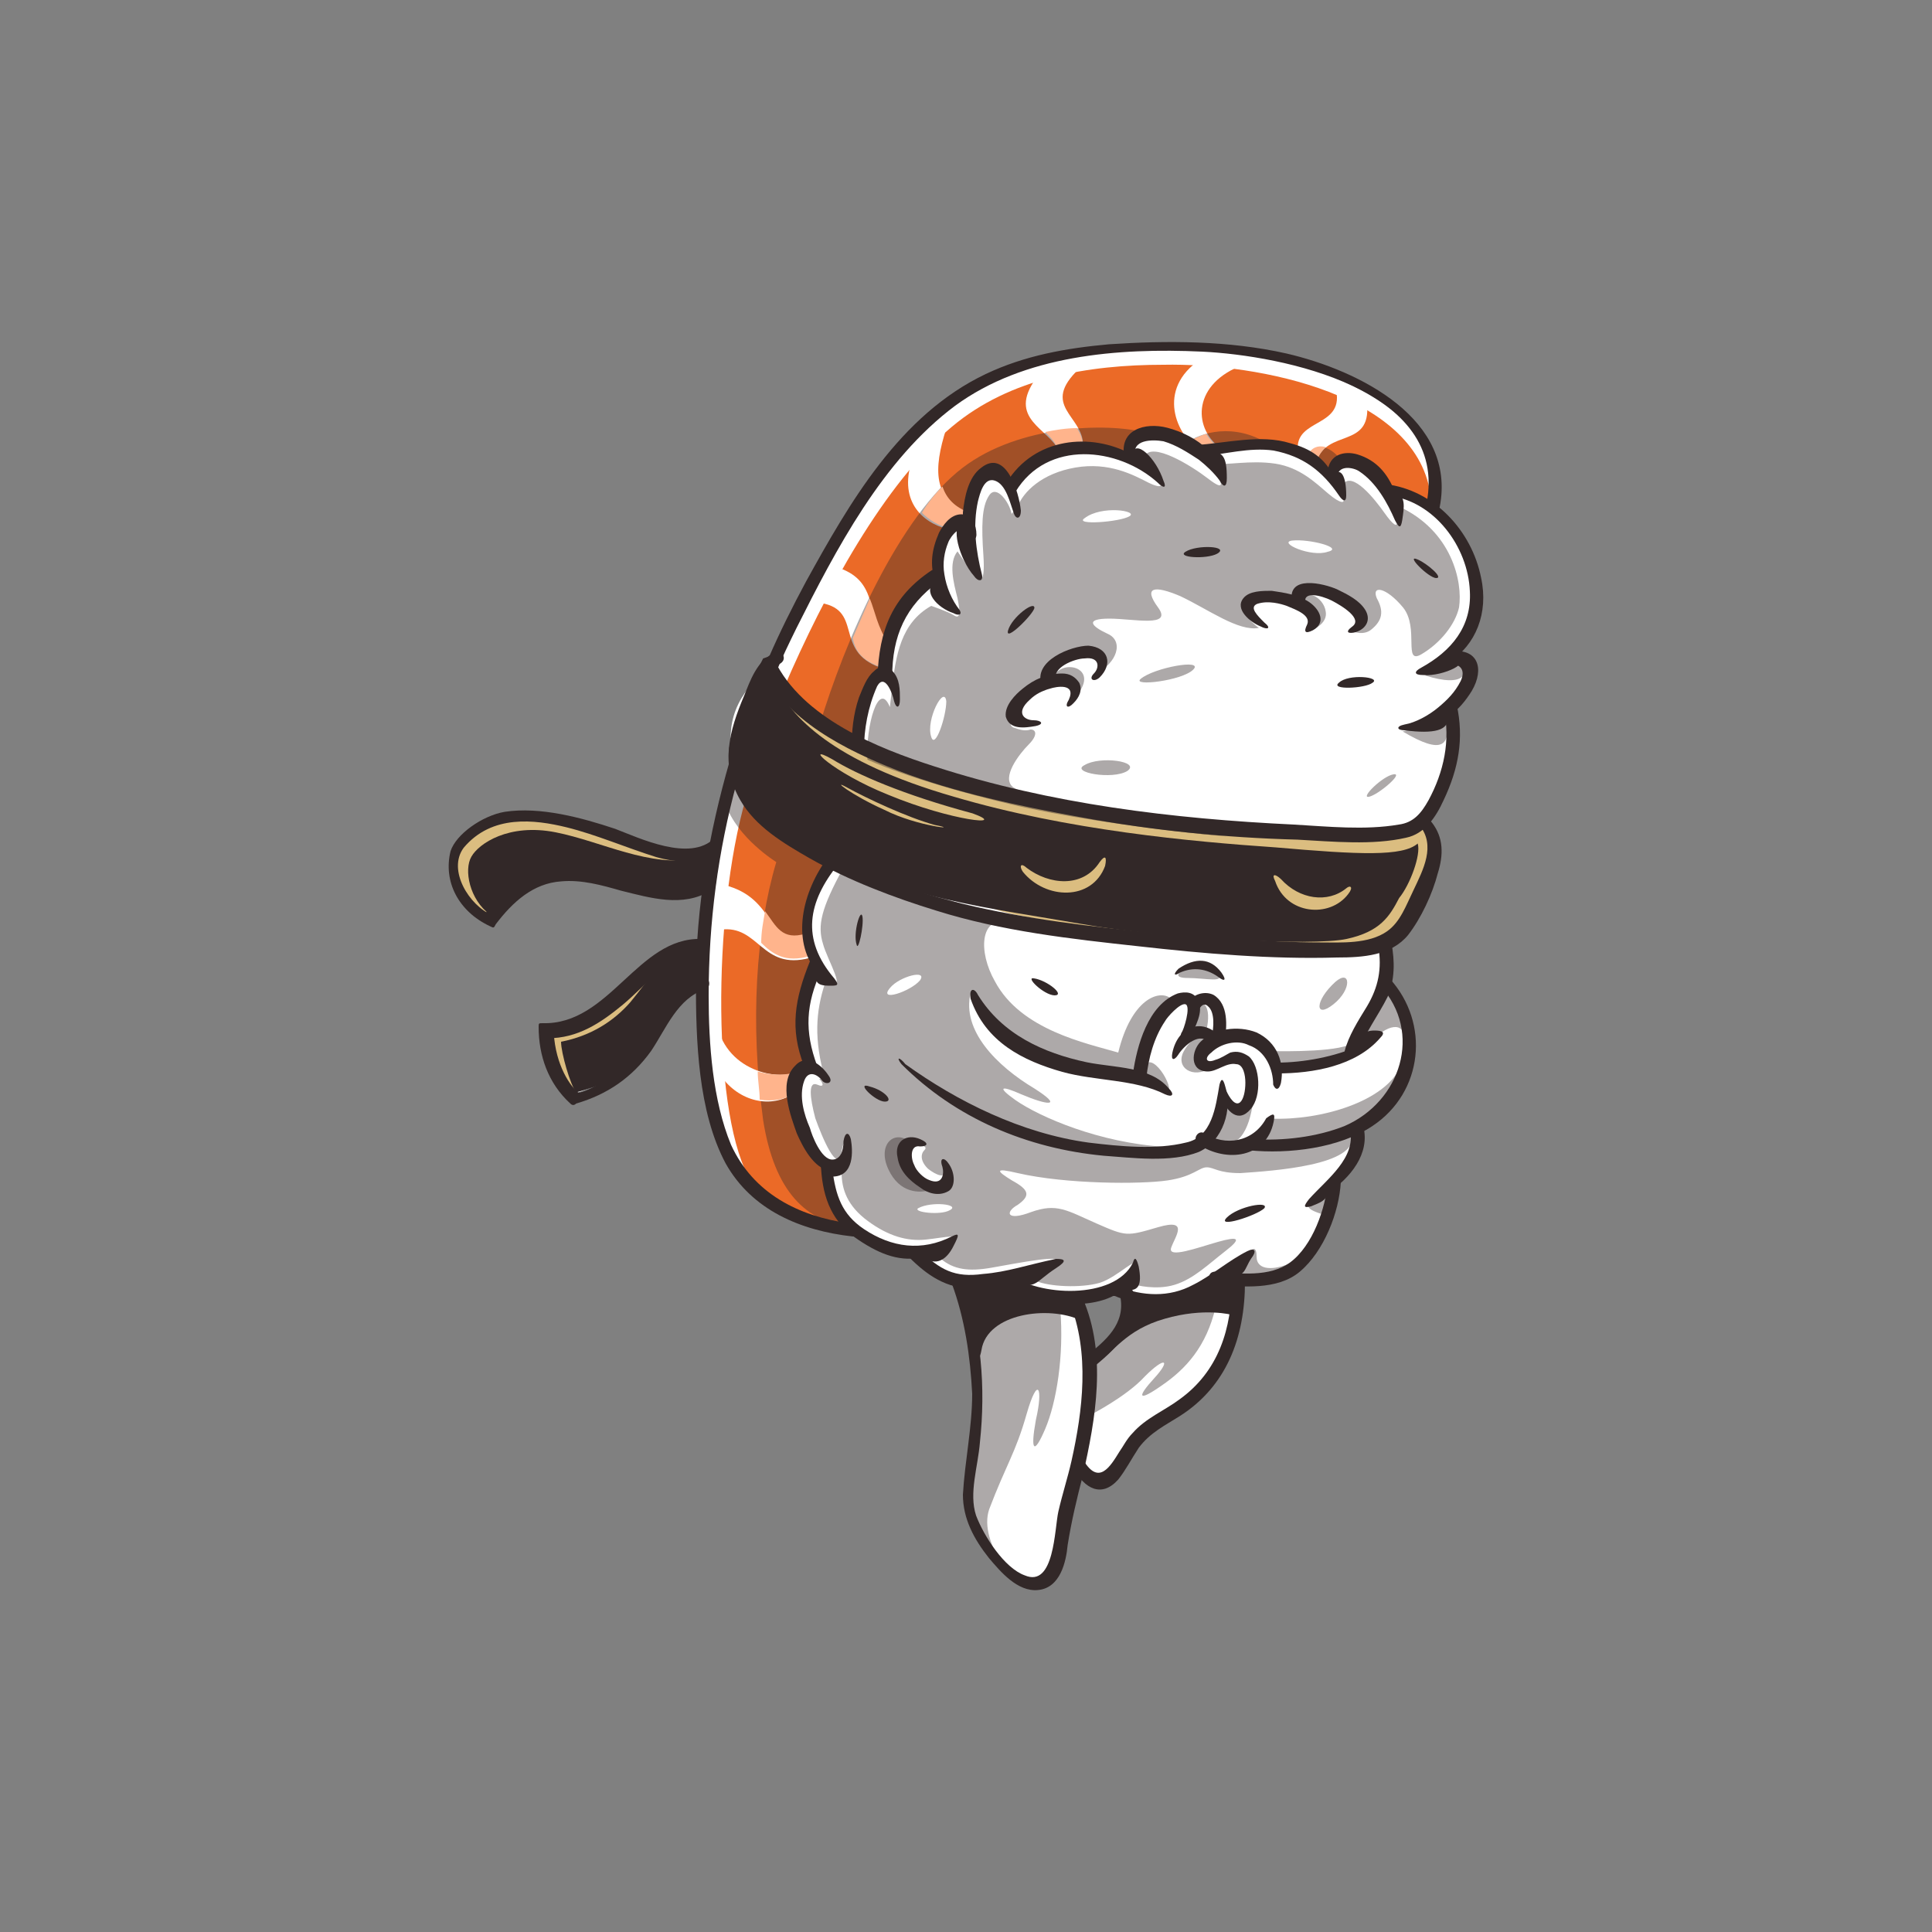
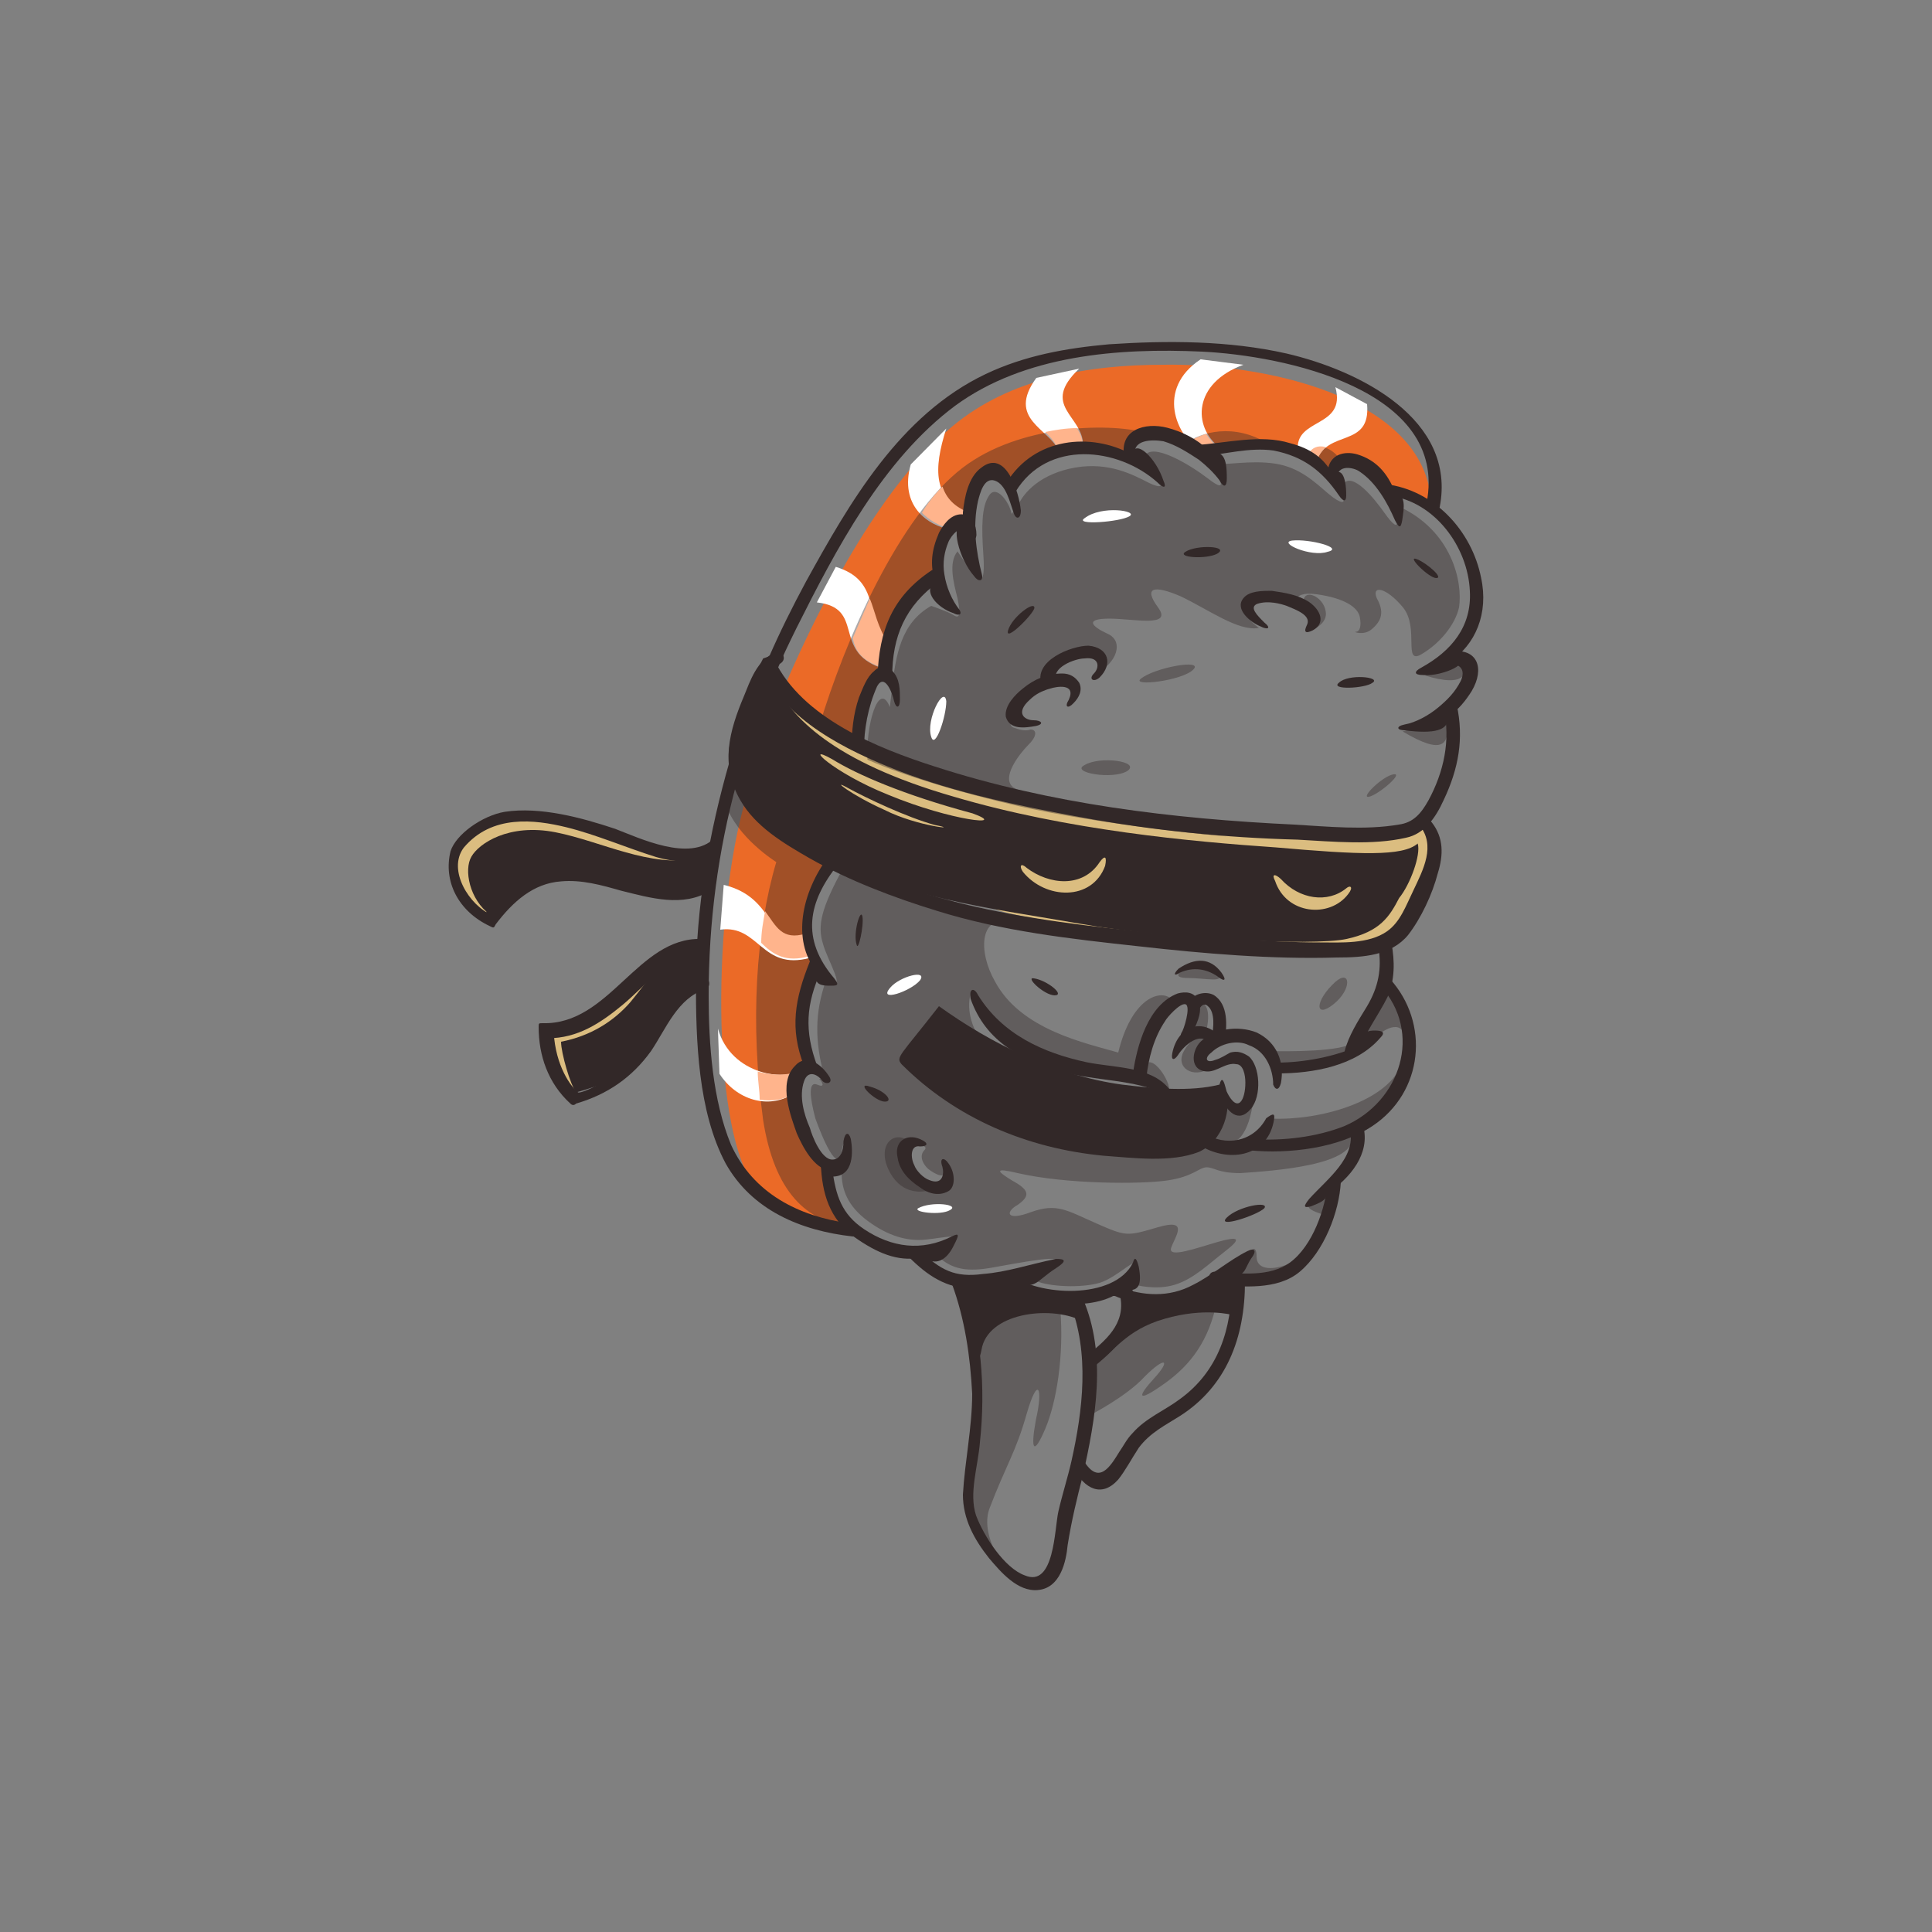
<svg xmlns="http://www.w3.org/2000/svg" version="1.1" id="Layer_1" x="0px" y="0px" viewBox="0 0 500 500" style="enable-background:new 0 0 500 500;" xml:space="preserve">
  <rect x="0" y="0" width="500" height="500" fill="#808080" stroke="none" />
  <style type="text/css">
	.st0{fill:#FFFFFF;}
	.st1{fill:#EB6A27;}
	.st2{fill:#DBBD80;}
	.st3{opacity:0.4;fill:#322828;enable-background:new    ;}
	.st4{fill:#322828;}
	.st5{fill:#FFB48C;}
</style>
  <g id="Nigiri">
-     <path class="st0" d="M140.8,266.2c0,0,2.9,14,7.7,16.9c0,0,14.5-4.4,18.4-13.6s8.7-14.5,14.5-15c0,0,0,15.5,2.4,24.7   s3.4,19.8,12.6,28.6c9.2,8.7,23.7,10.2,23.7,10.2s9.2,7.3,16.9,6.8c0,0,5.3,6.8,11.6,7.7c0,0,4.8,16,4.4,29   c-0.5,13.1-3.9,21.3-2.4,30.5s12.1,18.4,15.5,18.9c3.4,0,7.3-1,8.2-11.1c1-10.6,7.3-25.7,7.3-37.3c0-12.1-3.9-26.1-3.9-26.1   L288,334l3.4,1.5l-2.4,11.1l-7.3,5.3c0,0-0.5,20.8-2.4,28.6c0,0,2.4,4.8,6.3,2.4c3.9-2.9,4.4-9.2,9.2-12.6   c4.8-3.4,15.5-7.3,20.3-17.4c4.8-10.2,5.3-22.3,5.3-22.3s10.6,0.5,15.5-4.4c4.8-4.8,8.7-20.8,8.7-20.8s7.3-5.8,5.8-13.1   c0,0,9.2-4.4,12.6-13.6s1-19.4-5.3-23.7c0,0,1.5-7.3-0.5-10.6c0,0,4.8-2.4,8.2-8.7c3.9-6.3,7.3-17.4,2.9-22.3c0,0,3.9-5.8,6.8-14   s0-16,0-16s10.2-12.1,1-14c0,0,8.2-9.2,6.3-17.4c-1.9-8.2-6.3-14.5-11.6-20.3c0,0,2.4-9.7-3.9-18.9s-27.1-21.3-56.6-22.7   S258,93,239.6,109.4c-17.9,16.5-35.8,52.3-40.7,63.9c0,0-8.7,5.3-9.7,15.5s1,10.6-1,16.9c-1.9,5.8-3.4,13.1-3.4,13.1   s-2.4,3.4-11.1,2.4s-23.7-9.2-36.3-9.7s-19.8,5.3-20.8,11.6s3.9,12.1,8.7,14.5c0,0,6.8-12.1,19.8-11.1c13.1,1,29.5,8.2,37.7,3.9   l-1.5,15c0,0-6.8-0.5-14.5,6.3C159.2,257.5,155.8,264.8,140.8,266.2z" />
    <path class="st1" d="M219.2,317.5c-10.6,0.5-19.8-3.9-24.7-11.6c-10.2-16-10.2-69.2-1.5-99.2l21.8,14.5c0,0-5.3,7.7-6.3,13.1   s1.9,15,1.9,15s-3.4,6.8-3.9,13.6s1.9,12.6,1.9,12.6s-4.8,1.9-3.9,7.3c0.5,5.3,3.4,13.6,8.2,17.9l2.4,9.7L219.2,317.5z" />
    <path class="st1" d="M202.8,178.2c10.6-24.7,26.1-53.2,43.6-67.8c15-12.6,35.3-16,54.7-16c24.7-0.5,66.3,7.7,69.2,34.4l0.5,2.4   l-11.6-3.9c0,0-10.6-14.5-15-4.8c0,0-9.7-8.7-19.8-7.3c-9.7,1.5-16.5,1.5-16.5,1.5s-5.8-4.8-9.7-4.8s-6.3,6.3-6.3,6.3l-10.2-1   c0,0-3.9-2.4-9.2,1c-5.3,3.4-11.1,8.2-11.1,8.2s-2.9-5.3-5.8-3.4c-3.4,2.4-4.8,12.6-4.8,12.6s-4.4-3.9-5.8,1.9   c-1.5,5.8-2.4,11.6-2.4,11.6s-4.8,3.4-8.2,8.7c-3.9,5.3-4.4,17.4-4.4,17.4s-4.8-0.5-6.3,9.2c-1.9,9.7-1,9.7-1,9.7   s-9.7-5.8-11.6-6.8C209.1,185.4,202.8,178.2,202.8,178.2z" />
    <path class="st2" d="M147.6,282.7c0,0-6.8-8.7-6.8-10.6s0-5.8,0-5.8s6.8,0,12.6-3.9s9.2-8.7,14.5-13.1s9.7-3.9,9.7-3.9l-9.2,17.4   L147.6,282.7z" />
    <path class="st2" d="M125.8,237.2c0,0-6.8-4.8-7.3-9.7s-1-8.7,4.8-13.1c5.8-4.4,14-3.9,21.8-2.9c7.7,1,15,5.3,19.4,6.8   s18.9,3.4,13.1,6.8c-5.8,3.4-26.1,0-26.1,0l-19.4,1.9L125.8,237.2z" />
    <path class="st2" d="M201.3,177.7c0,0,8.7,10.2,25.7,17.9c16.9,7.7,42.1,13.6,63.4,16.5c21.8,2.9,58.6,5.3,66.3,4.8   s12.1-3.4,12.1-3.4s2.9,1.9,1.5,8.7c-1.5,6.8-4.4,15-5.8,16.9c-1.9,1.9-5.8,6.3-17.4,5.8c-11.1,0-67.3-3.9-86.6-8.7   C241.1,231.4,201,197,201,197l-1.9-9.7L201.3,177.7z" />
    <path class="st3" d="M263.3,131.2c1.5-3.9,6.3-8.7,15-10.2s15,1.9,18.9,3.9c3.9,1.9,3.9,0.5,1.9-1s-4.8-1.9-2.9-5.8   s12.1,2.4,16.5,5.8s3.4,1,2.4-1c-1-1.9-6.3-3.9-1.9-2.9c4.4,0.5,10.2-1,16.9,0c6.3,1,10.2,4.8,13.6,7.7s4.4,2.4,3.9,1.5   c-0.5-1,0-3.9,0-3.9c2.4-3.4,8.2,3.9,10.6,7.3s3.4,3.9,3.4,2.4c0-1,0.5-3.9,0.5-3.9c13.6,6.3,16.5,19.4,15.5,26.1   c-1,4.4-4.8,9.2-9.7,12.1s-0.5-6.8-4.8-12.1c-4.4-5.3-8.2-5.8-6.8-2.4c1.9,3.4,1.5,5.8-1.5,8.2c-1.9,1.5-4.8,0.5-3.9,0.5   c1,0,1.5-1.5,1-3.9s-3.9-4.8-11.1-5.8c-7.3-1-5.3,3.4-5.3,3.4s-8.7-4.4-12.1-1.5s2.4,6.8,2.4,6.8c-5.3,1-13.1-4.8-20.3-8.2   c-6.8-2.9-9.7-2.4-5.8,2.9c3.9,5.3-6.3,2.9-12.6,2.9c-6.3,0-4.8,1.9-0.5,3.9c4.4,1.9,2.4,7.7-2.9,10.2c0,0,2.4-5.8-2.9-4.8   c-4.8,0.5-7.3,1.9-9.2,3.9c-1.9,1.9-1,5.3-1,5.3s-5.3,1.5-7.3,3.9c-1.9,2.9-2.4,5.3-1,5.8c1.5,0.5,2.9,1,4.4,0.5   c1.5,0,1.9,1.5-0.5,3.9s-7.3,8.7-3.9,11.1s31.5,10.2,50.3,12.1c18.9,1.9-24.7-1.5-50.8-7.7s-37.3-11.6-37.3-11.6   c-0.5-8.7,2.9-20.8,5.8-13.6l0.5-4.4c1-9.2,2.4-17.4,10.2-21.8c0,0,4.4,1.5,5.8,2.4c1.5,1,1.9,0,1-4.4c-1-3.9-2.4-9.2,0-12.1   c0,0,3.9,5.8,4.8,6.8c1,1,2.4,1.5,1.9-5.8s-0.5-12.6,1.5-15.5c1.9-2.9,5.3,1.9,5.8,4.8L263.3,131.2z" />
    <path class="st0" d="M241,190.7c-1.5-4.4,3.4-13.6,3.9-9.2C244.9,185.4,242,194.1,241,190.7z" />
    <path class="st0" d="M280.7,134.1c4.4-3.4,14-1.9,11.6-0.5C289.9,135.1,277.8,136,280.7,134.1z" />
    <path class="st0" d="M334.4,139.9c4.4-0.5,13.6,1.9,9.2,2.9C339.3,144.3,330.6,140.4,334.4,139.9z" />
    <path class="st4" d="M306.8,142.8c2.9-1.9,11.6-1.5,8.2,0.5C312.2,144.8,304.4,144.3,306.8,142.8z" />
    <path class="st4" d="M260.9,163.1c1-3.4,6.8-7.7,6.8-5.8C267.6,158.8,259.9,166.5,260.9,163.1z" />
    <path class="st4" d="M366.9,144.8c2.4,1,6.8,4.8,4.8,4.8S363.5,143.3,366.9,144.8z" />
-     <path class="st3" d="M272.5,175.7c1.5-5.3,11.6-3.4,6.8,3.4c0,0-2.9-2.9-5.8-2.4C270.5,176.7,272.5,175.7,272.5,175.7z" />
    <path class="st3" d="M337.3,155.9c0-3.9,5.3-1.5,5.8,2.4c0.5,2.9-2.9,4.4-2.9,4.4l-1-4.4L337.3,155.9z" />
    <path class="st3" d="M295.2,175.7c3.4-2.9,16.5-5.3,13.6-2.4C305.9,176.2,292.8,177.7,295.2,175.7z" />
    <path class="st3" d="M280.7,198c3.9-2.4,14.5-1,11.1,1.5C288,201.9,276.8,199.9,280.7,198z" />
    <path class="st3" d="M354.3,206.2c2.4-0.5,9.2-6.3,6.3-5.8C357.7,200.9,351.9,206.7,354.3,206.2z" />
    <path class="st4" d="M346.5,176.7c2.4-2.4,11.1-1.5,8.7,0C353.3,178.2,344.1,178.6,346.5,176.7z" />
    <path class="st3" d="M309.3,260.9c1.9-2.9,4.4-0.5,2.9,5.8l-3.9,0.5L309.3,260.9z" />
    <path class="st3" d="M314.1,269.6c-2.4-1.9-5.3-1.9-7.7,2.4s2.4,7.3,6.8,4.4s-1.5,0-1.9-1.5c-0.5-1.5,1.5-4.8,1.5-4.8L314.1,269.6z   " />
    <path class="st3" d="M324.3,285.1c-1,7.3-3.9,13.6-10.6,9.7l3.4-10.2l3.4,2.4L324.3,285.1z" />
    <path class="st3" d="M354.3,270.1c4.8-5.3,9.2-5.8,9.2-1c0,7.3,2.9,0,1.5-4.8s-6.3-10.2-6.3-10.2l-8.2,16L354.3,270.1L354.3,270.1z   " />
    <path class="st3" d="M329.1,289.5c12.6,0.5,29.5-4.4,33.4-13.6c3.4-9.2,3.4,3.4-3.9,10.6s-17.4,9.7-21.8,9.7s-11.6,0-11.6,0   L329.1,289.5z" />
    <path class="st3" d="M349.9,293.8v-1l-10.2,2.4l-15,1l-7.7,1.5l-6.3-2.4c0,0-1.9,1.5-9.2,1.5c-16.9-1-32.4-7.7-38.7-12.1   c-4.8-3.4-3.9-3.9,1.5-1.5c6.8,2.9,11.1,3.4,3.4-1.5c-9.7-5.8-18.9-15-16.5-24.7c0,0,6.3,11.6,17.4,16s15.5,3.9,21.3,4.8   c5.8,1,11.6,3.4,12.6,4.8c1-2.4-5.8-12.6-6.8-4.8l-0.5-1c0,0-1-3.4,1.5-8.7s6.3-9.7,6.3-9.7c-2.9-2.4-10.2,0-13.6,14   c-8.2-2.4-25.2-5.8-31.9-18.4c-4.4-7.7-3.9-16.9,3.4-15.5c7.3,1-42.6-14-42.6-14c-5.8,10.6-6.8,15-5.3,19.8c1,3.9,6.8,13.6,1,8.7   l-0.5,1.5c-2.4,7.3-2.9,14.5,0,24.7H212c1,1,1.5,2.4-0.5,1.5c-2.4-1-1.9,3.4-0.5,8.7c1.9,5.3,5.8,14.5,6.8,8.7s1.5,1,1,2.9l-1,2.4   c0,4.4,1.5,8.7,6.8,12.6s10.2,5.3,15,4.8s10.6-1.9,4.8,1s-1,3.9-1,3.9c3.4,2.9,7.3,3.4,13.1,2.4s22.7-4.4,14.5-0.5   c-8.2,4.4-2.9,3.9-2.9,3.9c3.4,1.5,11.6,1.9,16.5,0.5c4.8-1.5,11.1-8.2,8.2-3.4c-2.4,4.8,1,3.9,1,3.9s5.3,1.5,10.2,0   s8.7-5.3,13.1-8.7c4.4-3.4,3.4-3.9-1.9-2.4s-13.1,4.4-12.1,1.5s4.8-7.7-3.4-5.3s-8.2,2.4-16-1c-7.7-3.4-10.2-5.3-16.9-2.9   c-6.3,2.4-6.8,0-3.4-1.9c3.4-2.4,2.9-3.9-1.5-6.3c-3.9-2.4-4.8-3.4,1.5-1.9c12.6,2.9,31.9,2.9,38.7,1.9c6.8-1,8.2-3.4,10.2-3.4   c1.9,0,2.9,1.5,8.7,1.5C329.6,303,351.4,301.6,349.9,293.8z M244.9,305.9c-1,1.5-2.9,2.4-5.3,1c-2.4-1.9-5.3-5.3-5.3-5.3v-2.4   l1-1.5l1.5-1c1.9-0.5,3.4,0,2.4,1s-1,2.9,1,4.8c1.9,1.5,4.8,2.9,4.4,0C243.9,299.1,245.9,304.5,244.9,305.9z" />
    <path class="st3" d="M319.4,329.1c3.9-5.8,5.8-7.7,5.8-3.9s4.8,3.4,8.2,1.9c3.4-1.5-1.5,4.4-8.2,4.4c-6.8,0-8.7,0-8.7,0   L319.4,329.1z" />
    <path class="st3" d="M340.2,310.3c-1.9,1.5-2.9,2.4,1.9,3.9s2.4-6.3,2.4-6.3L340.2,310.3z" />
    <path class="st3" d="M307.3,250.7c-2.9,1-3.4,2.4,0,2.4c4.8,0,10.6,1.5,7.3-1.5C310.7,248.8,307.3,250.7,307.3,250.7z" />
    <path class="st3" d="M345.6,254.1c3.9-3.4,4.4,1.9-0.5,5.8S340.2,259,345.6,254.1z" />
    <path class="st4" d="M267.6,253.2c3.4,0.5,8.2,4.4,5.3,4.4C270.1,257.5,265.2,252.7,267.6,253.2z" />
    <path class="st4" d="M221.7,244.5c-1-2.9,1-9.7,1.5-7.3C223.6,239.6,222.1,246.4,221.7,244.5z" />
    <path class="st4" d="M225.1,281.2c3.9,1,6.3,3.9,3.9,3.9C226.5,285.1,221.2,279.8,225.1,281.2z" />
    <path class="st0" d="M237.6,312.7c3.4-1.9,11.1-1,8.2,0.5C243.4,314.6,236.2,313.7,237.6,312.7z" />
    <path class="st0" d="M230.4,255.6c2.4-2.9,9.7-4.8,7.7-1.9C235.7,256.6,227,259.5,230.4,255.6z" />
    <path class="st4" d="M317.5,315.1c2.9-2.9,11.1-4.4,9.7-2.4C325.2,314.6,314.6,318,317.5,315.1z" />
    <path class="st3" d="M274.4,338.8c1,12.1-1,24.2-3.9,31s-3.9,5.8-2.4-2.4c1.9-8.2,0.5-11.6-2.4-1.5c-2.9,10.2-5.3,13.1-9.7,24.7   c-1.5,4.4,0.5,9.7,3.4,14.5s-3.9-2.9-5.8-6.3c-1.9-3.4-5.3-7.7-3.4-16.9c1.9-9.2,1.9-17.9,1.9-23.7c0-6.3,0-14.5,0-14.5l8.7-4.8   l9.2-0.5L274.4,338.8z" />
    <path class="st3" d="M314.6,338.3c-2.4,10.2-7.7,16-14,20.3c-6.3,4.4-6.3,2.9-1.9-1.9s2.9-5.8-2.4-0.5   c-4.8,5.3-14.5,10.2-14.5,10.2v-15l13.1-12.6L314.6,338.3z" />
    <path class="st3" d="M328.6,272c0,0,15,0.5,20.3-1.5l-1,2.4c0,0-5.8,2.9-9.2,2.9s-8.2,0-8.2,0L328.6,272z" />
    <path class="st3" d="M220.7,317.5c-12.1-1-20.3-9.2-23.2-27.6c-3.4-25.2-1.9-48.9,3.4-66.8c0,0-10.2-6.3-13.1-15l1.9-9.7l24.7,21.8   l-0.5,3.9c0,0-5.3,7.7-5.3,12.1c0,4.4,1.9,12.6,1.9,12.6l1.5,3.4l-2.4,1.9l-1.5,9.2v6.8l1.5,5.8l-3.9,2.9c0,0-1.5,7.7,1,12.1   s3.9,8.7,3.9,8.7l2.9,1l0.5,6.3l2.9,6.8L220.7,317.5z" />
    <path class="st0" d="M353.8,104.6c1,11.6-10.6,6.3-13.1,15l-4.8-2.9c-1-8.7,12.6-5.8,9.7-16.5L353.8,104.6z" />
    <path class="st0" d="M321.8,94.4c-13.1,4.8-13.1,16-6.3,21.3l-4.8,1c-6.3-3.9-11.6-16,0-23.7L321.8,94.4z" />
    <path class="st0" d="M279.3,95.4c-10.2,9.7,1,12.1,1,19.8l-6.3,1.5c-2.4-5.8-13.6-8.2-5.8-18.9L279.3,95.4z" />
    <path class="st0" d="M244.9,110.9c-3.4,10.6-3.4,18.4,5.8,21.8l-4.4,4.4c-6.3-1-13.6-6.3-10.6-16.9L244.9,110.9z" />
    <path class="st0" d="M216.3,146.7c11.1,3.4,7.7,11.6,13.1,19.8l-1.5,6.3c-12.6-4.4-3.9-15.5-16.5-16.9L216.3,146.7z" />
    <path class="st0" d="M187.3,229c14,3.4,10.6,16,21.3,13.1l1,5.8c-12.6,3.4-13.1-8.7-23.2-7.3L187.3,229z" />
    <path class="st0" d="M185.8,266.2c3.4,12.1,17.9,14,22.3,10.2l-1.5,2.9l-1.5,3.9c-6.3,3.9-14.5,1.5-18.9-5.3L185.8,266.2z" />
    <path class="st5" d="M209.6,247.4l-1-5.8c-6.3,1.9-7.7-1.9-10.6-5.8c-0.5,2.9-1,5.3-1,8.2C199.9,246.9,203.3,249.3,209.6,247.4z" />
    <path class="st5" d="M205.2,283.2l0.5-1.5c0-1.5,0.5-2.9,0.5-2.9l1.5-1.5l0.5-1c-2.4,1.9-7.3,2.4-12.1,1c0,2.4,0.5,4.8,0.5,7.3   C199.9,285.1,202.8,284.6,205.2,283.2z" />
    <path class="st3" d="M249.2,121c-16.5,12.6-30.5,44.5-37.3,67.3l10.2,6.3c0,0,0.5-9.7,1.9-15.5c1.5-5.8,4.8-4.8,4.8-4.8   s0.5-9.7,4.8-16.5c4.4-6.8,8.2-7.7,8.2-7.7l1-9.7c0,0,2.4-7.7,6.3-6.3l1.5-1.9c0,0,0.5-4.4,3.4-8.7c2.9-4.4,6.8,1.5,6.8,1.5   s1.9-1.9,6.3-4.8s10.6-5.8,16.5-4.4c5.3,1.5,9.7,2.4,9.7,2.4s-1-5.3,2.9-6.3C286.5,109.4,263.8,109.9,249.2,121z M306.8,114.8   l3.4,1.9l17.9-1.9C319.4,109.4,310.7,111.8,306.8,114.8z M338.3,118.1l5.3,4.8l3.4-3.9C344.1,115.2,340.2,114.3,338.3,118.1z" />
    <path class="st5" d="M338.3,118.1l0.5,0.5l1.9,1c0.5-1.9,1.5-2.9,2.4-3.9C341.2,115.2,339.3,115.7,338.3,118.1z" />
    <path class="st5" d="M228.4,172.8l1.5-6.3c-2.9-4.4-3.4-8.2-4.8-11.6c-1.5,3.4-2.9,6.8-4.4,10.2C221.2,168,222.6,170.9,228.4,172.8   z" />
    <path class="st5" d="M273.9,116.7l6.3-1.5c0-1.5-0.5-2.9-1.5-4.4c-2.9,0-5.8,0.5-8.2,1C272,113.3,273.4,114.8,273.9,116.7z" />
    <path class="st5" d="M312.2,112.3c-1.9,0.5-3.4,1.5-4.8,1.9c1,1,1.9,1.9,2.9,2.4l4.8-1C314.1,114.8,313.1,113.8,312.2,112.3z" />
    <path class="st5" d="M243.9,125.9c-1.9,1.9-3.9,4.4-5.3,6.8c1.9,1.9,4.4,3.4,6.8,3.9c1-1.5,2.4-2.4,3.9-1.9l1.9-1.9   C246.8,131.2,244.9,128.8,243.9,125.9z" />
    <path class="st3" d="M377.5,171.4c2.9,2.4,1.9,6.8-8.7,3.4l6.3-3.9L377.5,171.4z" />
    <path class="st3" d="M374.6,186.4c0.5,6.3-1,9.2-11.6,2.9L374.6,186.4z" />
    <path class="st3" d="M235.2,295.3c-3.9-2.9-8.2,1-5.3,7.3s8.2,6.3,11.1,5.3c0,0-3.4-1.9-5.3-3.9C234.7,302,233.3,296.7,235.2,295.3   z" />
    <g>
-       <path class="st4" d="M350.9,163.6c2.9-1,3.9-3.4,2.4-5.8s-4.4-3.9-7.3-5.3c-3.4-1.5-13.1-3.9-11.6,3.4c0.5,1.9,3.9,1.9,3.4,0    c-0.5-2.9,3.9-1.9,6.8-0.5c2.9,1.5,8.2,4.8,5.3,6.8C348,163.6,348.9,164.1,350.9,163.6L350.9,163.6z" />
-     </g>
+       </g>
    <g>
      <path class="st4" d="M339.8,163.1c3.4-1.9,1.9-5.3-1-7.3c-2.9-1.9-6.3-2.4-9.7-2.9c-2.4,0-5.8,0-7.3,1.9c-2.4,2.9,1.9,6.3,4.4,7.3    c1.9,1,2.9,0.5,1-1c-1.9-1.9-3.9-3.9-1.9-4.8c2.9-1,6.3,0,7.7,0.5c2.4,1,6.3,2.4,5.3,4.8C337.3,163.6,337.8,164.1,339.8,163.1    L339.8,163.1z" />
    </g>
    <g>
      <path class="st4" d="M277.8,182c1.5-1.5,2.4-3.4,1.5-5.3c-1-1.5-2.4-2.4-4.4-2.4c-3.9,0-7.3,1.5-10.2,3.9    c-1.9,1.5-4.8,4.4-4.4,7.3c1,3.4,4.8,2.9,7.7,2.4c2.4-0.5,1.5-1.5-0.5-1.5c-2.4,0-4.8-1.9-1-5.3c1.5-1.5,3.4-2.4,5.3-2.9    c1.5-0.5,6.8-1.5,4.8,2.9C275.4,183,276.4,183.5,277.8,182L277.8,182z" />
    </g>
    <g>
      <path class="st4" d="M238.1,294.8c-3.4-1.5-6.8,0.5-5.8,4.8c0.5,3.4,2.9,5.8,5.8,7.7c1.9,1.5,4.8,2.4,7.3,1c1.9-1,1.9-4.8,0-7.3    c-1-1.5-2.4-1.5-1.5,1c0.5,1.9,0,4.8-3.4,3.4c-1.5-0.5-3.4-2.4-3.9-3.9c-1-1.9-1-5.3,1.5-4.8C240.1,296.7,240.5,295.8,238.1,294.8    L238.1,294.8z" />
    </g>
    <g>
      <path class="st4" d="M214.4,278.3c-1.9-2.9-5.8-5.8-8.7-2.4c-4.4,4.4-1,13.1,0.5,17.4c1.5,3.4,4.4,9.2,8.7,9.7    c0.5,0,0,1.5,0.5,1.5c5.8,0,5.3-6.8,4.8-9.7c-0.5-1.9-1.5-1.9-1.9,0.5c0,2.9-1,4.8-2.9,4.8c-2.9,0-5.3-6.3-5.8-8.2    c-1.5-3.4-2.9-8.2-1.5-12.1c1-2.9,3.4-1.9,4.8,0C213.9,280.8,215.9,280.3,214.4,278.3L214.4,278.3z" />
    </g>
    <g>
      <path class="st4" d="M212.5,302.5c0.5,7.7,2.9,14,9.7,18.4c5.8,3.9,11.1,5.8,16.9,4.4c2.9,2.4,5.8,1,7.7-2.9    c1.5-2.9,1.5-3.4-0.5-2.4c-7.7,3.9-15.5,2.9-22.7-1.9c-5.8-3.9-7.3-8.7-8.2-15.5C215.4,300.6,212,300.6,212.5,302.5L212.5,302.5z" />
    </g>
    <g>
      <path class="st4" d="M235.2,325.3c4.8,4.8,9.7,8.2,16.9,8.2c3.9,0,7.3-1,10.6-1.9c5.3,2.4,5.3,0,10.6-3.4c2.9-1.9,2.4-2.4,0-2.4    c-7.3,1.5-12.6,3.4-18.9,3.9c-7.3,1-11.1-1-16.5-6.3C236.7,322.4,233.3,323.8,235.2,325.3L235.2,325.3z" />
    </g>
    <g>
      <path class="st4" d="M258.9,332.1c7.3,5.3,24.2,8.2,31.9,1.5c3.9,1,4.8-1,3.9-5.8c-0.5-1.9-1-2.9-1.5-1    c-4.8,9.7-24.7,8.7-31.9,2.9C259.9,328.7,257.5,331.1,258.9,332.1L258.9,332.1z" />
    </g>
    <g>
      <path class="st4" d="M288.5,335.4c5.8,2.4,13.1,3.4,18.9,1.5c4.4-1.5,7.3-3.9,10.6-6.8c4.4,0.5,3.9-1.5,5.8-4.4    c1.5-1.9,1-2.9-1-1.9c-4.8,2.4-9.2,6.3-14,8.7c-6.3,3.4-13.1,2.9-19.4,0.5c-1.9-1-4.4,1.5-2.4,2.4L288.5,335.4z" />
    </g>
    <g>
      <path class="st4" d="M314.6,332.5c6.8,0.5,16,1.5,21.8-3.4c6.3-5.3,10.2-15.5,10.6-23.2c0-1.9,0.5-2.9-3.4,0    c-0.5,6.8-3.9,16.5-9.7,20.8c-5.3,3.9-13.1,2.9-19.4,2.4C312.2,329.1,312.6,332.1,314.6,332.5L314.6,332.5z" />
    </g>
    <g>
      <path class="st4" d="M343.6,308.8c5.8-3.9,11.1-10.2,9.2-17.4c-0.5-1.9,1-2.4-3.4,1c1.5,7.3-5.8,12.6-10.6,17.9    c-1.5,1.9-1.5,2.4,0.5,1.9C341.7,311.2,343.1,310.8,343.6,308.8z" />
    </g>
    <g>
      <path class="st4" d="M215.9,253.2c-8.7-10.2-6.8-19.8,1-29.5c-2.9-1.5-1.9-3.4-2.9-1.5c-7.3,10.2-8.7,22.3-2.4,29.5    c-1,2.4,0,3.4,2.9,3.4C216.8,255.1,217.3,255.1,215.9,253.2L215.9,253.2z" />
    </g>
    <g>
      <path class="st4" d="M367.3,213.5c4.4,5.3,1,11.6-1.5,16.9c-1.9,3.9-3.4,8.2-6.8,10.6c-4.8,3.4-12.1,2.9-17.4,2.9    c-14,0-28.6-1.5-42.6-2.4c-32.9-3.4-68.2-7.7-95.8-27.6c-8.2-5.8-13.6-14-10.6-24.2c1-4.4,3.9-16,9.2-17.9c1.9-1,1-3.4-1-2.9    c-4.8,1.5-6.8,7.7-8.2,11.1c-3.9,9.2-6.3,17.9-1,27.1c3.9,6.8,11.1,11.1,17.9,15c10.2,5.8,21.8,10.2,32.9,13.6    c16.9,5.3,34.8,7.3,52.3,9.2c16.9,1.9,34.4,3.4,51.3,2.9c6.8,0,14-0.5,18.4-5.8c3.4-4.4,6.3-10.6,7.7-16c1.5-4.8,1.5-9.2-1.5-13.1    C368.8,210.6,365.9,211.5,367.3,213.5L367.3,213.5z" />
    </g>
    <g>
      <path class="st4" d="M197,172.8c6.3,13.6,21.8,21.3,35.3,26.6c15,5.8,31.5,9.2,47.4,12.1c18.4,3.4,37.3,5.3,56.1,5.8    c9.2,0.5,19.4,1.5,28.1-0.5c4.8-1,7.7-5.3,9.7-9.7c3.9-8.2,5.3-16,3.4-24.7c-0.5-1.9-3.9-1.5-3.4,1c1.9,8.2,0,16.5-3.9,23.7    c-1.9,3.4-3.9,5.8-7.7,6.3c-8.7,1.5-18.4,0.5-27.1,0c-31.5-1.5-62.9-5.3-92.9-15c-15-4.8-34.4-12.6-41.6-27.6    C199.4,170.4,196,170.9,197,172.8L197,172.8z" />
    </g>
    <g>
      <path class="st4" d="M223.6,194.1c0-5.3,1-11.1,3.4-16.5c1.9-3.4,3.9,1.5,4.4,3.9c0.5,1.9,1.5,1.9,1.5-0.5s0-5.3-1.9-7.3    c-1.5-1.5-3.4-1.5-4.8,0c-1.9,1.5-2.9,4.4-3.9,6.8c-1.5,4.4-1.9,8.7-1.9,13.6C224.1,195.1,223.6,196.1,223.6,194.1L223.6,194.1z" />
    </g>
    <g>
      <path class="st4" d="M248.3,157.8c-1.9-2.4-3.4-5.8-3.9-9.2c-0.5-2.9,0-5.8,1-8.2c0.5-1.5,3.9-5.8,4.4-1.5c0,1.9,2.9,1.5,2.9-0.5    c0-2.4-1-5.3-3.9-5.3s-4.8,2.9-5.8,4.8c-1.9,4.4-2.4,8.2-1,12.6c-3.4,2.4,0.5,6.8,4.8,8.2C247.8,159.3,249.2,159.3,248.3,157.8    L248.3,157.8z" />
    </g>
    <g>
      <path class="st4" d="M254.1,148.6c-1.5-5.8-2.4-12.6-1-18.9c0.5-1.9,1.5-6.3,4.4-5.3s3.9,5.8,4.8,8.2c0.5,1.9,1.9,1.9,1.9-0.5    c-0.5-4.8-3.9-16-10.2-11.1c-3.4,2.4-4.4,7.7-4.8,11.6c0,1,0,1.9,0,2.9c-3.4,0-1,9.2,2.9,13.6    C253.1,150.6,254.6,150.6,254.1,148.6L254.1,148.6z" />
    </g>
    <g>
      <path class="st4" d="M262.8,127.3c8.2-13.6,26.6-11.6,36.8-2.4c1.5,1.5,2.4,1.5,1.5-0.5c-1.9-5.8-7.3-11.1-8.2-6.8    c-10.6-5.8-25.2-4.4-32.4,7.3C259.4,126.4,261.8,128.8,262.8,127.3L262.8,127.3z" />
    </g>
    <g>
      <path class="st4" d="M230.9,175.2c0-10.6,3.4-18.4,12.1-24.7c1.9-1.5,0-3.9-1.9-2.9c-10.2,6.8-13.6,15.5-14,27.6    C228.9,175.2,230.9,177.2,230.9,175.2L230.9,175.2z" />
    </g>
    <g>
      <path class="st4" d="M310.7,118.1c6.3-0.5,12.6-2.4,18.9-1.5c7.7,1.5,12.6,5.3,16.9,11.6c1,1.5,1.9,1.9,1.9,0    c0-5.3-1.5-7.3-3.4-5.3c-2.4-4.4-5.8-6.8-11.1-8.2c-7.7-2.4-16.5,0-24.7,0.5C307.3,115.2,308.3,118.1,310.7,118.1L310.7,118.1z" />
    </g>
    <g>
      <path class="st4" d="M293.8,118.1c-1-4.4,4.4-4.4,7.3-3.9c3.4,1,6.3,2.9,9.2,4.8c1.9,1.5,3.9,3.4,5.3,5.3c1,1.9,1.9,1.9,1.9-0.5    c0-5.8-1-6.8-4.8-7.3c-2.9-2.9-6.8-4.8-10.6-5.8c-5.8-1.5-12.6,0.5-11.1,7.7C293.8,119.6,294.3,120.6,293.8,118.1L293.8,118.1z" />
    </g>
    <g>
      <path class="st4" d="M209.6,248.8c-3.9,9.7-5.3,17.4-1.5,27.1c0.5,1.9,4.4,1.9,3.4,0c-3.4-9.2-2.9-16,1-24.7    c1-1.9-1.9-6.3-2.9-4.4V248.8z" />
    </g>
    <g>
      <path class="st4" d="M346,123.9c0-3.9,4.4-2.9,5.8-1.9c4.4,2.9,7.3,8.2,9.2,12.6c1,1.9,1.5,2.4,1.9,0c0.5-3.4,1-6.3-1.9-7.3    c-1.9-4.8-4.8-8.2-9.7-9.7c-3.4-1-7.3,0-7.7,4.4C342.7,124.4,345.6,125.9,346,123.9L346,123.9z" />
    </g>
    <g>
      <path class="st4" d="M359.6,128.3c11.6,1.5,20.3,13.1,20.8,24.7c0.5,9.2-4.8,15.5-12.6,19.8c-1.9,1-1.9,1.9,0.5,1.9    c5.3,0.5,13.6-3.9,6.8-3.4c6.8-4.4,10.2-12.6,8.2-21.8c-2.4-12.1-12.1-22.7-24.7-24.2C357.2,124.9,357.7,127.8,359.6,128.3    L359.6,128.3z" />
    </g>
    <g>
      <path class="st4" d="M374.1,171.9c3.9-0.5,5.3,1.5,3.9,4.4c-1.5,2.9-3.4,4.8-5.8,6.8s-5.8,3.9-8.7,4.4c-2.4,0.5-1.9,1.5,0,1.5    c7.7,1,11.6,0,11.1-3.4c2.9-1.9,4.8-4.4,6.3-6.8c3.4-5.8,1.5-11.1-5.3-10.2c-2.4,0.5-4.4,3.4-2.4,2.9h1v0.4H374.1z" />
    </g>
    <g>
      <path class="st4" d="M356.7,244.9c1,5.8,0,10.6-2.9,15.5c-2.4,3.9-4.8,7.7-5.8,11.6c-0.5,1.9,2.9,2.4,3.4,0.5    c1.9-5.3,5.3-9.7,7.7-14.5c1.9-4.4,1.9-9.2,1-14C359.6,242,356.2,242.5,356.7,244.9L356.7,244.9z" />
    </g>
    <g>
      <path class="st4" d="M330.6,277.8c9.2,0,20.3-1.9,26.6-9.2c1.5-1.5,0.5-1.9-1.5-1.9c-2.9,0-3.9,1.5-3.9,3.9    c-6.3,2.9-14.5,4.4-21.3,4.4C328.1,274.9,330.1,275.9,330.6,277.8L330.6,277.8z" />
    </g>
    <g>
      <path class="st4" d="M357.2,255.1c11.1,12.1,5.3,30-9.2,36.3c-7.3,2.9-16,3.9-23.7,3.4c-2.4,0-2.9,2.9-1,2.9    c10.2,1,23.2-0.5,31.9-6.3c13.1-8.7,15-26.6,4.4-38.2C358.1,251.2,355.7,253.7,357.2,255.1L357.2,255.1z" />
    </g>
    <g>
      <path class="st4" d="M329.6,290.4c-1.9,9.2-12.1,10.6-19.4,5.8c-1.9-1.5,0-3.9,1.5-2.9c5.3,3.4,12.6,2.4,16-3.9    C329.6,288,330.1,288,329.6,290.4z" />
    </g>
    <g>
-       <path class="st4" d="M233.3,275.4c14,14,32.4,21.8,52.3,23.7c7.3,0.5,17.4,1.9,24.7-1c6.3-2.9,8.7-11.1,6.8-16.9    c-0.5-1.9-1-2.4-1.5-0.5c-1,5.8-1.9,13.6-8.7,15c-7.7,1.9-16.9,1-25.2,0c-17.4-2.4-33.9-10.6-47.4-20.3    C232.8,273.5,231.8,273.5,233.3,275.4L233.3,275.4z" />
+       <path class="st4" d="M233.3,275.4c14,14,32.4,21.8,52.3,23.7c7.3,0.5,17.4,1.9,24.7-1c6.3-2.9,8.7-11.1,6.8-16.9    c-0.5-1.9-1-2.4-1.5-0.5c-7.7,1.9-16.9,1-25.2,0c-17.4-2.4-33.9-10.6-47.4-20.3    C232.8,273.5,231.8,273.5,233.3,275.4L233.3,275.4z" />
    </g>
    <g>
      <path class="st4" d="M253.1,257.5c6.3,10.2,16.9,15,28.1,17.4c7.3,1.5,16.5,1,21.3,6.8c1.5,1.5,1,2.4-1,1.5    c-7.7-3.9-17.9-3.4-26.6-5.8c-10.2-2.9-19.8-7.7-23.7-18.9C250.7,255.6,252.2,255.6,253.1,257.5z" />
    </g>
    <g>
      <path class="st4" d="M296.7,278.8c0.5-4.8,1.9-10.2,4.8-14.5c0.5-1,3.9-4.8,5.3-4.4c1.5,0.5-0.5,6.8-1,7.3c-1,1.9,1.5,2.9,2.4,1    c1-2.4,3.4-6.3,1.9-9.2c-1-2.4-3.4-2.4-5.3-1.9c-7.7,2.9-10.6,13.6-11.6,20.8C293.3,280.3,295.2,278.3,296.7,278.8L296.7,278.8z" />
    </g>
    <g>
      <path class="st4" d="M304.9,273c1.5-2.4,5.8-6.3,8.2-2.9c1.5,1.5,4.4,0.5,2.9-1.5c-4.4-5.3-11.1-3.4-12.6,3.9    C303,274.5,303.9,274.5,304.9,273L304.9,273z" />
    </g>
    <g>
      <path class="st4" d="M331.5,280.3c1-5.3-1-10.6-6.3-13.1c-4.8-1.9-11.1-1-14.5,2.4c-2.4,2.4-2.9,7.7,1.9,7.7    c2.4,0,4.8-2.4,7.3-1.9c1.9,0,2.4,2.9,2.4,4.8c0,4.4-1.9,8.2-4.8,2.4c-1-1.9-2.4-0.5-1.5,1.5c1.5,3.4,4.4,6.8,7.7,2.9    c2.9-3.4,2.4-11.1-0.5-13.6c-1.5-1-2.9-1.5-4.8-1c-1,0.5-2.4,1.5-3.9,1.9c-2.4,1-2.9-0.5-1-1.9c2.4-2.4,6.8-3.4,9.7-1.9    c4.4,1.5,6.3,6.3,6.3,10.2C330.1,282.2,331,282.2,331.5,280.3L331.5,280.3z" />
    </g>
    <g>
      <path class="st4" d="M310.2,261.4c1-1.9,1.9-1.5,2.4-1c1.9,1.5,1.5,5.8,1,7.7c-0.5,1.9,2.9,2.9,3.4,1c0.5-3.4,1-9.2-2.9-11.6    c-1.9-1-4.8-0.5-6.3,1.5C306.8,260.4,308.8,262.8,310.2,261.4L310.2,261.4z" />
    </g>
    <g>
      <path class="st4" d="M273.4,176.2c-1.5-3.4,4.8-5.8,7.3-5.8c3.9-0.5,3.9,2.4,2.4,3.9s0,2.4,1.5,1c3.4-3.4,2.4-7.7-2.9-8.2    c-4.4,0-14.5,3.9-12.1,10.2C270.5,178.6,273.9,178.2,273.4,176.2L273.4,176.2z" />
    </g>
    <g>
      <path class="st4" d="M305.4,251.7c3.4-1.5,6.8-1,9.7,1c1.9,1.5,2.4,1,1-1c-2.9-3.9-6.8-3.9-11.1-1    C303.5,252.2,303.9,252.7,305.4,251.7L305.4,251.7z" />
    </g>
    <g>
      <path class="st4" d="M184.9,216.9c-6.3,6.3-19.4,0-25.7-2.4c-8.7-2.9-19.4-5.8-28.6-4.4c-5.8,1-12.6,5.8-14,10.2    c-1.9,7.7,1.9,15.5,10.2,19.4c1,0.5,1,0.5,1.5-0.5c4.4-5.8,9.7-10.6,16.9-11.1c5.3-0.5,10.6,1,15.5,2.4c7.7,1.9,16,4.4,23.2,0    c1.9-1,0-3.9-1.9-2.9c-9.2,5.3-20.8-1.5-30.5-2.4c-11.1-1.5-19.8,2.9-26.6,12.1c1,0,1.5-0.5,2.4-0.5c-5.8-2.4-11.6-11.6-7.3-17.4    c7.3-8.7,18.4-7.3,26.6-5.3c7.7,1.9,15.5,5.3,23.2,7.7c5.3,1.5,11.1,1.9,15.5-1.5C187.8,218.8,186.3,215.4,184.9,216.9    L184.9,216.9z" />
    </g>
    <g>
      <path class="st4" d="M181.5,243c-16.5-0.5-23.7,22.3-41.1,21.8c-1,0-1,0-1,1c0,7.3,2.4,14.5,8.2,19.8c0.5,0.5,1,0.5,1.5,0    c8.2-2.4,14.5-6.8,19.4-13.6c3.9-5.8,6.8-13.6,14-16c1.9-0.5,1-3.9-1-2.9c-8.2,2.9-10.6,9.7-15,16.5    c-6.8,10.2-16.5,13.6-16.9,13.1c-1.9-1.5-5.8-6.8-6.3-15.5c-0.5,0.5-0.5,0.5-1.5,1.5c7.7,0,13.6-3.9,19.4-8.7s12.1-13.1,20.3-13.1    C183.9,246.4,183.9,243,181.5,243L181.5,243z" />
    </g>
    <g>
      <path class="st4" d="M246.3,332.1c3.4,9.2,4.8,18.9,5.3,28.6c0,8.7-1.9,17.4-2.4,26.1c0,6.3,2.9,11.6,6.8,16.5    c2.9,3.4,7.3,8.7,12.6,8.2c5.8-0.5,7.3-7.3,7.7-11.6c1-6.3,2.4-12.1,3.9-17.9c3.4-15,6.3-31.5,0-46c-1-1.9-4.4-1.5-3.4,1    c5.3,13.1,3.4,28.1,0.5,41.1c-1,4.4-2.4,8.7-3.4,13.1s-1,19.8-8.7,16.5c-5.3-1.9-10.6-10.2-12.6-15.5c-1.9-5.8,0.5-12.6,1-18.9    c1.5-14,0.5-29-4.8-42.6C248.8,329.6,245.4,330.1,246.3,332.1L246.3,332.1z" />
    </g>
    <g>
      <path class="st4" d="M277.8,380c2.9,5.3,7.3,7.7,11.6,2.9c1.9-2.4,3.4-5.3,5.3-8.2c2.9-3.9,6.8-5.8,10.6-8.2    c12.1-7.7,16.9-20.3,16.9-34.8c0-1.9-3.4-2.4-3.4,0c0,12.1-3.4,23.2-13.6,30.5c-3.9,2.9-8.7,4.8-12.1,8.7    c-1.5,1.5-2.4,3.4-3.4,4.8c-2.4,3.9-5.3,8.7-9.2,2.4C279.7,377.1,280.2,375.1,277.8,380L277.8,380z" />
    </g>
    <g>
      <path class="st4" d="M283.6,353.3c5.8-4.8,11.6-10.6,9.7-18.9c-0.5-1.9-3.9-1.5-3.4,1c1.5,7.3-3.9,11.6-8.7,15.5    C279.3,352.4,282.2,354.8,283.6,353.3L283.6,353.3z" />
    </g>
    <g>
      <path class="st4" d="M333,91.5c-15-3.4-31-3.4-46-2.4c-11.1,1-21.8,2.9-31.9,7.7c-22.3,10.6-35.3,33.4-46.5,53.7    c-3.4,6.3-6.8,13.1-9.7,19.8l1.9,3.9c1.5-3.9,3.4-7.7,5.3-11.6c10.2-20.3,22.3-43.6,41.1-57.6c17.9-13.1,42.1-15,63.9-14    c20.8,1,63.9,9.7,58.1,39.2c2.9,1.5,2.9,2.9,3.4,1C377,108.5,351.9,95.9,333,91.5z" />
      <path class="st4" d="M219.7,316.6c-13.1-1.9-24.7-7.7-30.5-20.3c-4.8-11.6-5.8-26.1-5.8-38.7c0-18.9,2.4-37.3,7.3-55.2l-1.9-5.3    c-5.3,18.4-8.7,37.7-8.7,57.1c0,15,0.5,33.4,7.7,46.9c6.8,12.1,19.4,17.4,32.9,18.9C223.1,320,222.1,317.1,219.7,316.6z" />
    </g>
    <path class="st4" d="M279.7,341.7c-8.2-3.9-24.2-1.9-25.7,7.7c-1.5,8.2-3.9-10.2-3.9-10.2l-1.5-7.7l12.1-1.5l7.3,4.8l10.6,1   L279.7,341.7z" />
    <path class="st4" d="M318.9,340.3l1.9-9.2l-7.3-0.5c0,0-3.9,3.9-9.2,4.8c-5.3,1-12.1-0.5-12.1-0.5l-1,7.3l-8.7,10.2l1,0.5   c4.8-2.9,7.7-8.7,17.9-11.6C311.7,338.3,318.9,340.3,318.9,340.3z" />
    <path class="st4" d="M126.8,236.7c-5.3-3.9-6.8-11.6-4.8-15c1.9-3.4,9.7-8.7,21.8-6.3s24.2,9.2,36.8,6.8l5.8-1.9l-1.5,10.6l-0.5-1   c0,0-2.9,2.4-9.7,1.9s-18.9-6.3-28.1-5.3c-9.2,1-17.9,10.6-17.9,10.6L126.8,236.7z" />
    <path class="st4" d="M149.1,282.7c-1.5-1.9-3.9-10.2-3.9-13.1c7.7-1.5,13.6-5.3,17.9-10.2c4.4-5.3,6.8-9.7,13.1-12.6   s5.3-0.5,5.3-0.5v8.2c0,0-3.9,1.5-8.2,6.8c-4.4,4.8-7.7,14.5-12.1,16.9C156.3,280.8,149.1,282.7,149.1,282.7z" />
    <path class="st4" d="M366.9,218.3c-3.9,3.4-15,2.9-36.8,1c-21.8-1.5-53.7-4.4-83.2-13.1c-31.9-9.2-42.1-20.8-46.5-29.5l1-0.5   l-2.4-6.3l-1.5,0.5c0,0-7.3,14-8.7,22.7s3.9,15,23.2,27.1c19.4,12.1,45.5,15,67.8,18.9c21.8,3.9,60,5.8,68.7,3.9   c8.7-1.9,11.1-5.8,13.6-10.6C364.9,229,367.8,221.2,366.9,218.3z M228.9,209.6c-8.7-3.9-14-8.2-9.7-5.8c5.3,2.9,15.5,7.7,22.7,9.7   C249.2,214.9,237.6,214,228.9,209.6z M229.9,205.7c-14.5-5.8-22.3-13.6-14.5-9.2c6.3,3.9,18.4,9.2,36.3,14   C261.3,214,246.3,212.5,229.9,205.7z M286,224.1c-3.4,9.2-15.5,8.7-21.3,1.5c-1-1.5-0.5-2.4,1-1c5.8,4.4,14.5,5.3,18.9-1.5   C286,221.2,286.5,221.7,286,224.1z M348.9,231.4c-4.8,6.3-16,5.3-18.9-3.4c-1-1.9,0-1.9,1.5-0.5c4.8,5.3,12.1,6.3,16.9,2.4   C349.4,229,350.4,229.5,348.9,231.4z" />
  </g>
</svg>